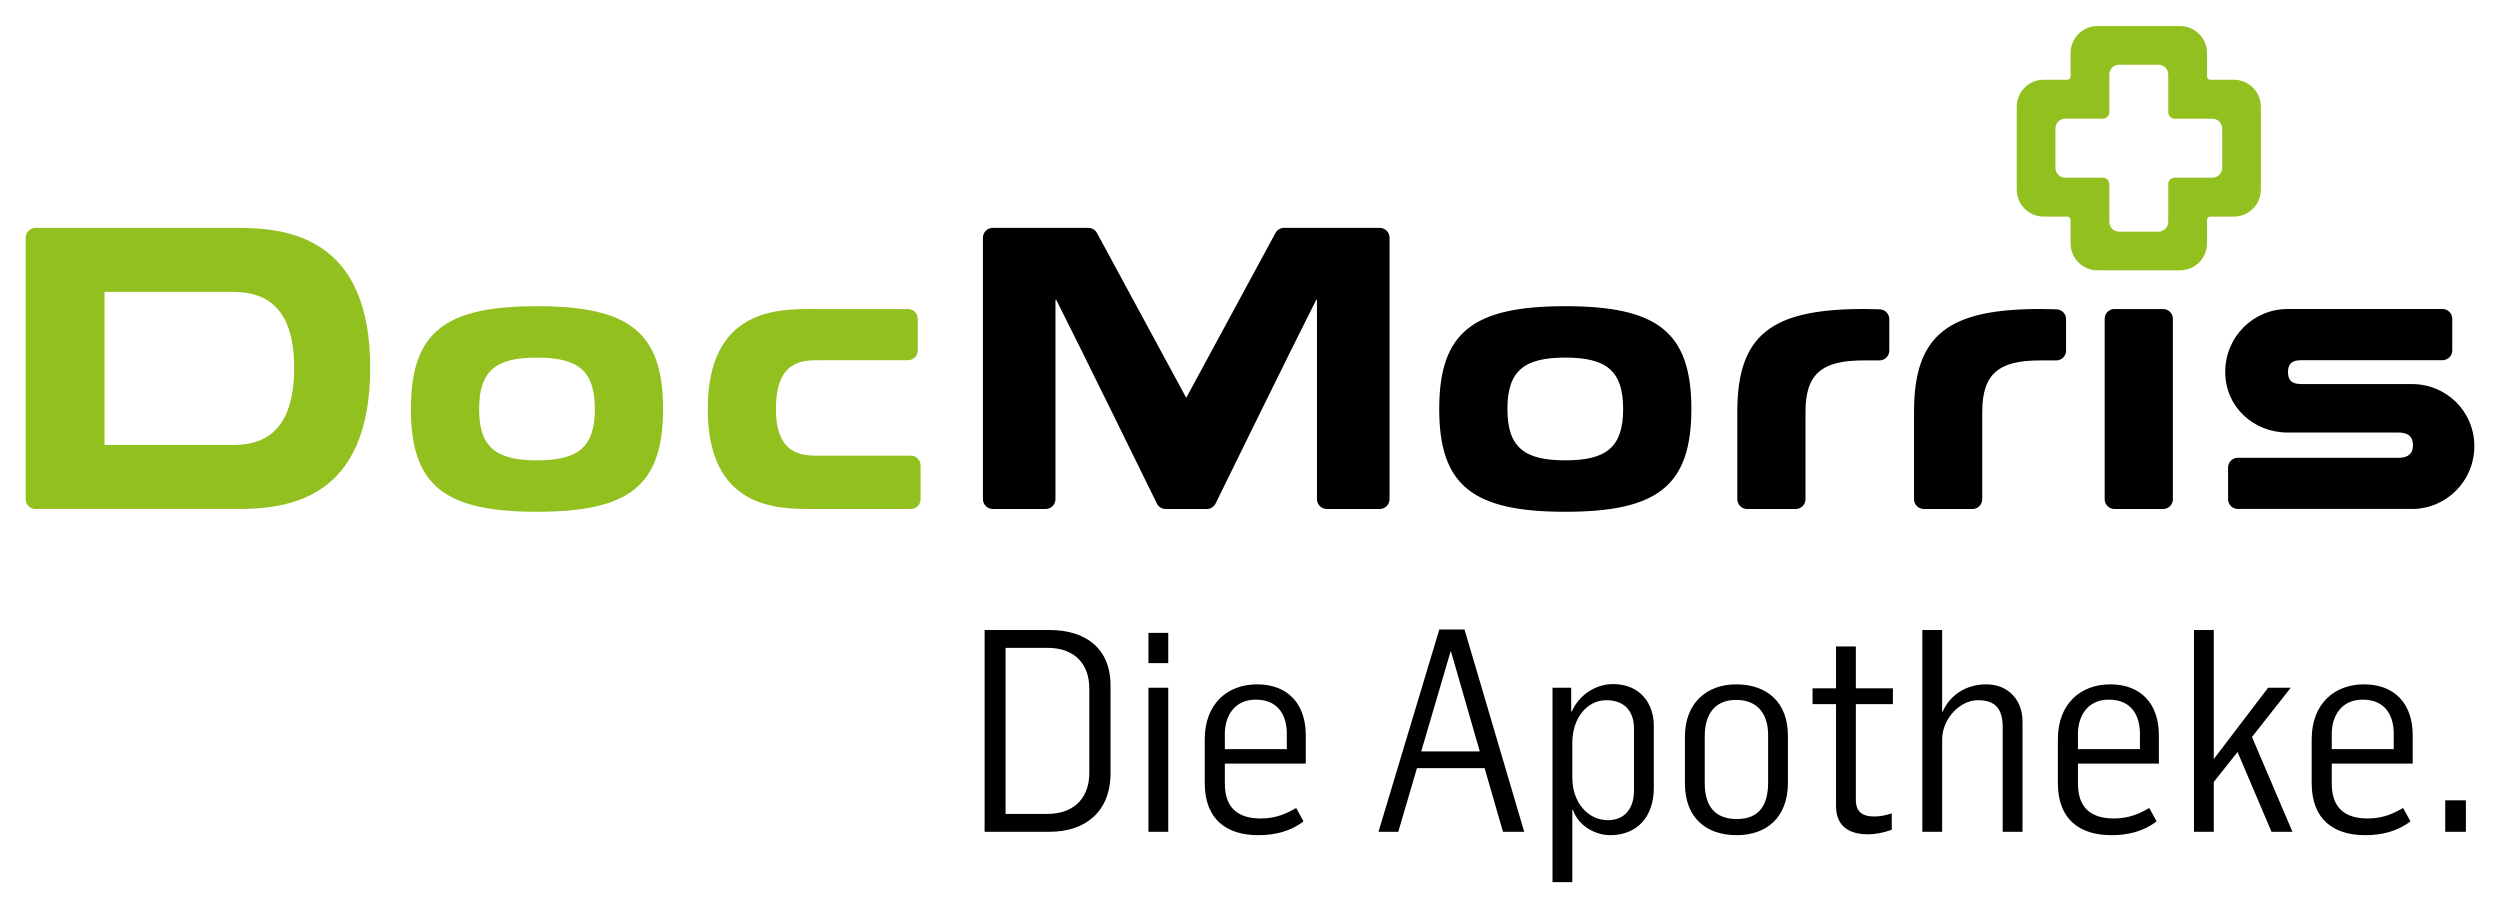
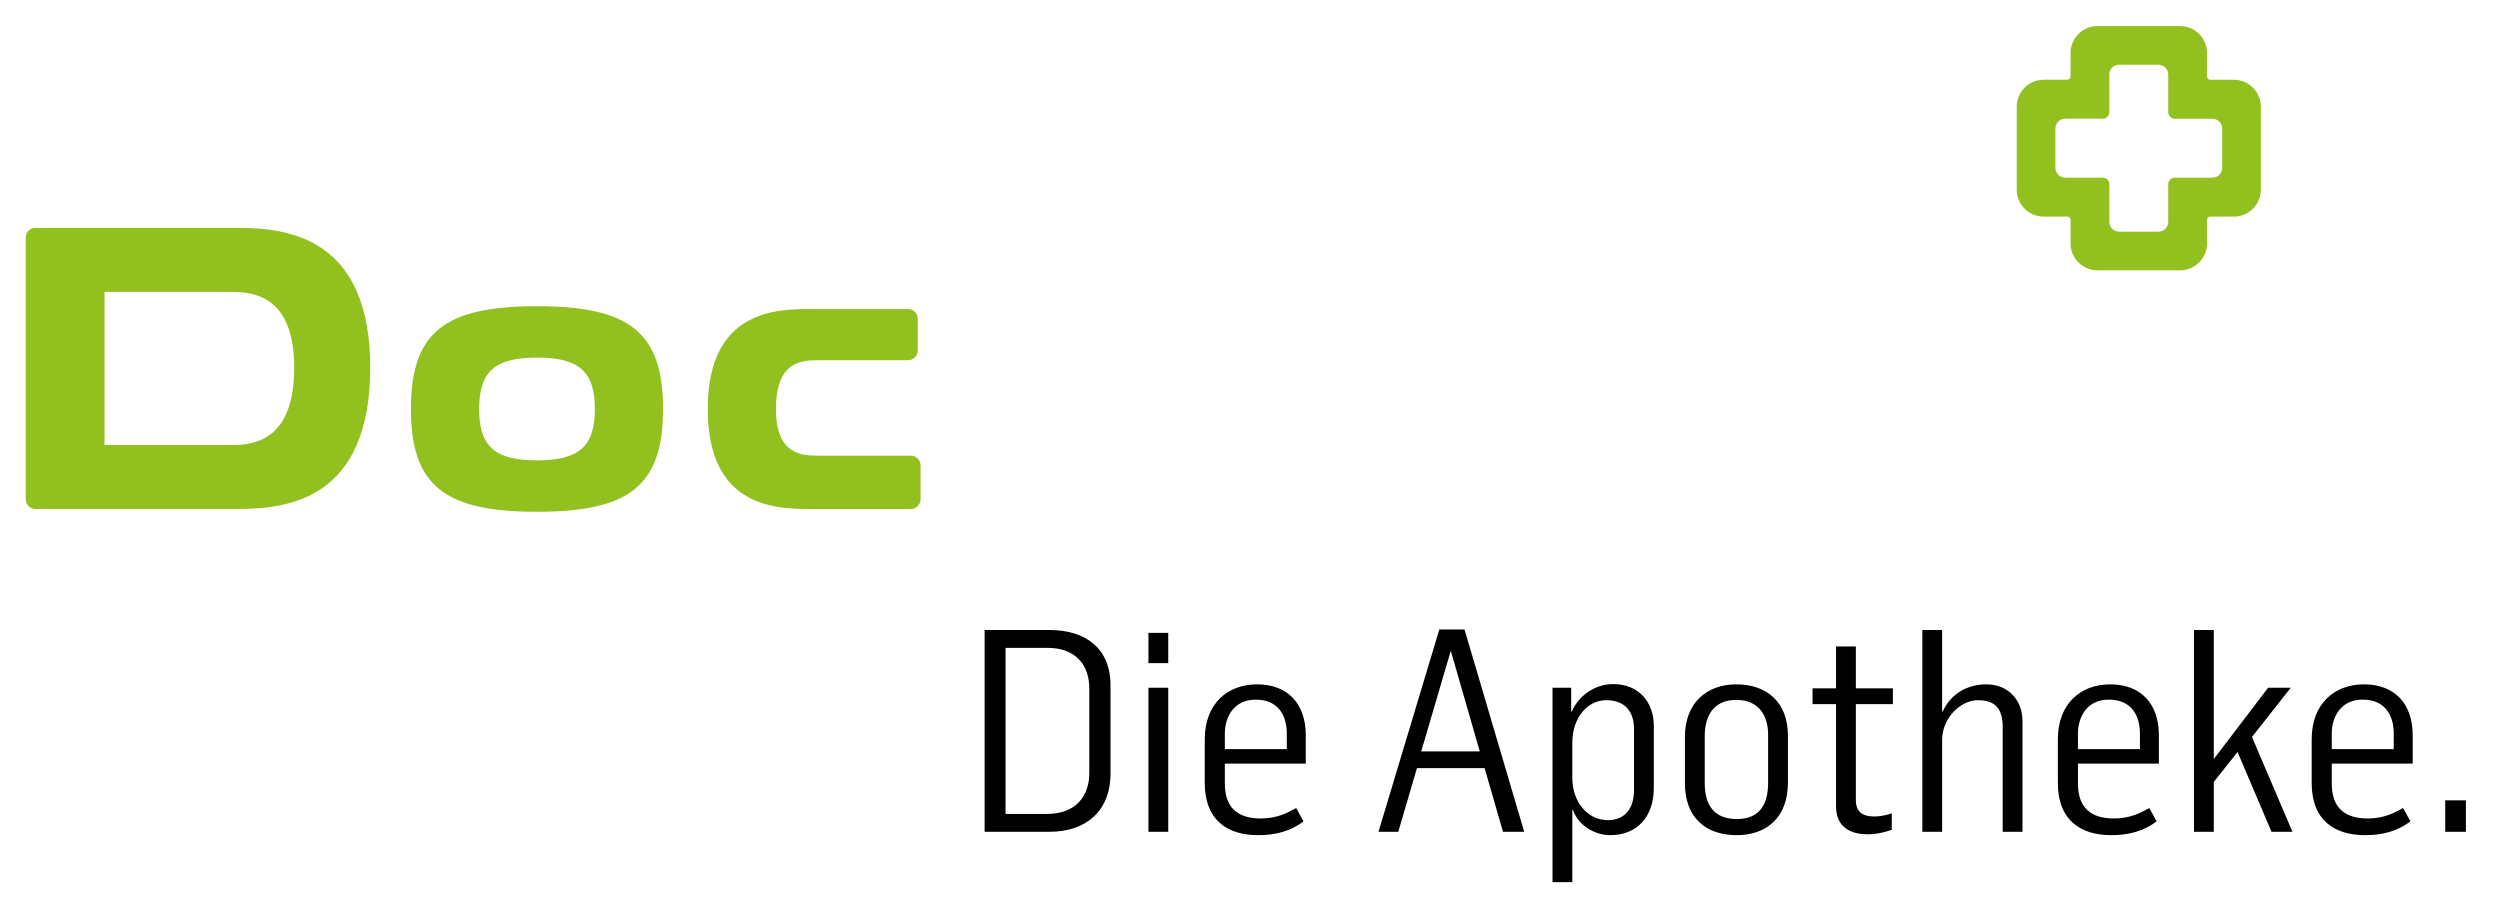
<svg xmlns="http://www.w3.org/2000/svg" version="1.1" id="svg5094" width="1024" height="372" viewBox="-2.088 -2.088 203.21 73.759">
  <defs id="defs5096" />
  <path style="fill:#000000;fill-rule:evenodd;stroke:none;stroke-width:1" id="Die-Apotheke." d="m 77.945,65.49 0,-16.399 5.29,0 c 2.875,0 4.945,1.449 4.945,4.508 l 0,7.13 c 0,3.128 -2.047,4.761 -4.945,4.761 l -5.29,0 z m 1.702,-1.449 3.358,0 c 2.461,0 3.45,-1.564 3.45,-3.312 l 0,-6.9 c 0,-1.84 -1.058,-3.289 -3.404,-3.289 l -3.404,0 0,13.501 z m 11.615,1.449 0,-11.707 1.61,0 0,11.707 -1.61,0 z m 0,-13.708 0,-2.461 1.61,0 0,2.461 -1.61,0 z m 8.924,13.984 c -2.553,0 -4.347,-1.265 -4.347,-4.232 l 0,-3.565 c 0,-2.875 1.84,-4.462 4.255,-4.462 2.484,0 3.956,1.564 3.956,4.14 l 0,2.3 -6.578,0 0,1.61 c 0,1.978 1.035,2.852 2.944,2.852 1.311,0 2.208,-0.483 2.852,-0.851 l 0.598,1.081 c -1.058,0.828 -2.346,1.127 -3.68,1.127 z m -2.714,-6.992 5.037,0 0,-1.265 c 0,-1.38 -0.621,-2.76 -2.53,-2.76 -1.771,0 -2.507,1.403 -2.507,2.76 l 0,1.265 z m 12.489,6.716 4.945,-16.445 2.047,0 4.853,16.445 -1.725,0 -1.495,-5.175 -5.497,0 -1.518,5.175 -1.61,0 z m 3.473,-6.532 4.761,0 -2.346,-8.142 -0.023,0 -2.392,8.142 z m 10.672,10.626 0,-15.801 1.518,0 0,1.932 0.046,0 c 0.713,-1.564 2.162,-2.231 3.358,-2.231 2.162,0 3.312,1.541 3.312,3.381 l 0,5.06 c 0,2.392 -1.403,3.841 -3.542,3.841 -1.173,0 -2.576,-0.713 -3.036,-2.07 l -0.046,0 0,5.888 -1.61,0 z m 4.508,-5.037 c 1.219,0 2.116,-0.782 2.116,-2.438 l 0,-5.014 c 0,-1.265 -0.644,-2.3 -2.254,-2.3 -1.541,0 -2.76,1.426 -2.76,3.473 l 0,2.829 c 0,1.978 1.242,3.45 2.898,3.45 z m 10.465,1.219 c -2.507,0 -4.209,-1.426 -4.209,-4.209 l 0,-3.795 c 0,-2.737 1.771,-4.255 4.163,-4.255 2.484,0 4.209,1.426 4.209,4.186 l 0,3.795 c 0,2.875 -1.771,4.278 -4.163,4.278 z m 0.023,-1.311 c 1.909,0 2.53,-1.288 2.53,-2.944 l 0,-3.91 c 0,-1.564 -0.759,-2.829 -2.599,-2.829 -1.863,0 -2.553,1.334 -2.553,2.944 l 0,3.818 c 0,1.794 0.759,2.921 2.622,2.921 z m 10.649,1.242 c -1.242,0 -2.599,-0.437 -2.599,-2.3 l 0,-8.28 -1.909,0 0,-1.288 1.909,0 0,-3.404 1.61,0 0,3.404 3.013,0 0,1.288 -3.013,0 0,7.774 c 0,0.943 0.483,1.357 1.518,1.357 0.46,0 0.989,-0.115 1.403,-0.253 l 0,1.334 c -0.713,0.253 -1.38,0.368 -1.932,0.368 z m 4.416,-0.207 0,-16.399 1.61,0 0,6.624 0.046,0 c 0.69,-1.518 2.093,-2.208 3.542,-2.208 1.84,0 2.944,1.334 2.944,2.99 l 0,8.993 -1.61,0 0,-8.51 c 0,-1.587 -0.69,-2.185 -2.024,-2.185 -1.403,0 -2.898,1.449 -2.898,3.22 l 0,7.475 -1.61,0 z m 15.364,0.276 c -2.553,0 -4.347,-1.265 -4.347,-4.232 l 0,-3.565 c 0,-2.875 1.84,-4.462 4.255,-4.462 2.484,0 3.956,1.564 3.956,4.14 l 0,2.3 -6.578,0 0,1.61 c 0,1.978 1.035,2.852 2.944,2.852 1.311,0 2.208,-0.483 2.852,-0.851 l 0.598,1.081 c -1.058,0.828 -2.346,1.127 -3.68,1.127 z m -2.714,-6.992 5.037,0 0,-1.265 c 0,-1.38 -0.621,-2.76 -2.53,-2.76 -1.771,0 -2.507,1.403 -2.507,2.76 l 0,1.265 z m 9.43,6.716 0,-16.399 1.61,0 0,10.488 4.416,-5.796 1.84,0 -3.151,4.002 3.289,7.705 -1.702,0 -2.76,-6.486 -1.932,2.438 0,4.048 -1.61,0 z m 13.915,0.276 c -2.553,0 -4.347,-1.265 -4.347,-4.232 l 0,-3.565 c 0,-2.875 1.84,-4.462 4.255,-4.462 2.484,0 3.956,1.564 3.956,4.14 l 0,2.3 -6.578,0 0,1.61 c 0,1.978 1.035,2.852 2.944,2.852 1.311,0 2.208,-0.483 2.852,-0.851 l 0.598,1.081 c -1.058,0.828 -2.346,1.127 -3.68,1.127 z m -2.714,-6.992 5.037,0 0,-1.265 c 0,-1.38 -0.621,-2.76 -2.53,-2.76 -1.771,0 -2.507,1.403 -2.507,2.76 l 0,1.265 z m 9.223,6.716 0,-2.553 1.679,0 0,2.553 -1.679,0 z" />
  <path id="Shape" d="m 168.402,0 c -1.209,0 -2.186,0.979 -2.186,2.189 l 0,1.91 c 0,0.146 -0.12,0.263 -0.266,0.264 l -1.926,0 c -1.207,0.004 -2.184,0.985 -2.184,2.191 l 0,6.744 c 5.5e-4,1.208 0.979,2.188 2.188,2.189 l 1.922,0 c 0.146,0 0.266,0.12 0.266,0.266 l 0,1.922 c 0.005,1.204 0.982,2.177 2.186,2.178 l 6.719,0 c 1.202,0 2.181,-0.974 2.186,-2.178 l 0,-1.922 c 0,-0.146 0.118,-0.266 0.264,-0.266 l 1.926,0 c 1.205,0 2.184,-0.98 2.184,-2.189 l 0,-6.744 c 0.001,-1.206 -0.974,-2.187 -2.18,-2.191 l -1.93,0 c -0.146,-5.5e-4 -0.264,-0.118 -0.264,-0.264 l 0,-1.91 C 177.307,0.979 176.328,0 175.121,0 l -6.719,0 z m 1.758,3.143 3.201,0 c 0.438,0 0.795,0.356 0.795,0.795 l 0,3.064 c 0,0.29 0.234,0.527 0.525,0.531 l 3.064,0 c 0.44,0 0.795,0.355 0.795,0.793 l 0,3.203 c -5.2e-4,0.21 -0.086,0.412 -0.234,0.561 -0.149,0.149 -0.35,0.232 -0.561,0.232 l -3.066,0 c -0.29,0.004 -0.523,0.239 -0.523,0.529 l 0,3.064 c 0,0.211 -0.085,0.413 -0.234,0.562 -0.149,0.149 -0.351,0.233 -0.562,0.232 l -3.199,0 c -0.439,-0.001 -0.794,-0.356 -0.795,-0.795 l 0,-3.064 c 4e-5,-0.289 -0.23,-0.524 -0.52,-0.529 l -3.068,0 c -0.438,-5.5e-4 -0.793,-0.357 -0.793,-0.795 l 0,-3.201 c 0,-0.438 0.354,-0.797 0.793,-0.797 l 3.066,0 C 169.134,7.525 169.365,7.29 169.365,7 l 0,-3.062 c 0,-0.438 0.357,-0.795 0.795,-0.795 z M 0.795,16.404 c -0.211,0 -0.414,0.085 -0.562,0.234 -0.149,0.149 -0.233,0.352 -0.232,0.562 l 0,21.256 c 0,0.44 0.356,0.795 0.795,0.795 l 16.463,0 c 4.082,0 10.717,-0.792 10.746,-11.422 0.028,-10.631 -6.664,-11.426 -10.746,-11.426 l -16.463,0 z m 5.613,5.203 10.395,0 c 2.003,0 5.046,0.568 5.021,6.223 -0.024,5.652 -3.018,6.221 -5.02,6.221 l -0.004,0 -10.393,0 0,-12.443 z m 35.152,1.162 c -7.475,0 -10.248,2.09 -10.248,8.355 0,6.263 2.773,8.355 10.248,8.355 7.476,0 10.248,-2.092 10.248,-8.355 0,-6.265 -2.772,-8.355 -10.248,-8.355 z m 22.361,0.229 c -2.794,0 -8.48,-10e-4 -8.48,8.127 0,8.128 5.686,8.129 8.48,8.129 l 8.025,0 c 0.211,0 0.413,-0.085 0.562,-0.234 0.149,-0.149 0.233,-0.351 0.232,-0.562 l 0,-2.746 c -5.5e-4,-0.438 -0.357,-0.793 -0.795,-0.793 l -7.467,0 c -1.29,0 -3.496,3e-5 -3.496,-3.793 0,-3.965 2.174,-3.965 3.494,-3.965 l 7.24,0 c 0.44,0 0.795,-0.357 0.795,-0.797 l 0,-2.57 c 2.7e-4,-0.211 -0.084,-0.413 -0.232,-0.562 -0.149,-0.149 -0.352,-0.232 -0.562,-0.232 l -7.797,0 z m -22.361,3.949 c 3.317,0 4.705,1.047 4.705,4.178 0,3.131 -1.388,4.174 -4.705,4.174 -3.317,0 -4.703,-1.043 -4.703,-4.174 0,-3.131 1.386,-4.178 4.703,-4.178 z" mask="none" style="fill:#92c01f;fill-rule:nonzero;stroke:none;stroke-width:1" />
-   <path id="path5021" d="m 78.602,16.404 c -0.211,0 -0.414,0.085 -0.562,0.234 -0.149,0.149 -0.233,0.352 -0.232,0.562 l 0,21.256 c 0,0.438 0.355,0.793 0.793,0.795 l 4.309,0 c 0.211,0 0.414,-0.085 0.562,-0.234 0.149,-0.149 0.233,-0.35 0.232,-0.561 l 0,-16.162 c 0,-0.053 0.024,-0.056 0.041,-0.053 0.016,0.004 0.034,0.039 0.043,0.053 2.085,4.115 8.174,16.547 8.174,16.547 0.139,0.253 0.405,0.41 0.693,0.41 l 3.355,0 c 0.3,0 0.559,-0.165 0.693,-0.41 0,0 6.089,-12.432 8.176,-16.547 0.006,-0.014 0.025,-0.049 0.041,-0.053 0.017,-0.003 0.041,-2.7e-4 0.041,0.053 l 0,16.162 c 0,0.44 0.356,0.795 0.795,0.795 l 4.311,0 c 0.438,-10e-4 0.793,-0.357 0.793,-0.795 l 0,-21.256 c -5.5e-4,-0.439 -0.358,-0.797 -0.797,-0.797 l -7.779,0 c -0.293,-4.7e-4 -0.561,0.16 -0.699,0.418 L 94.334,30.217 87.08,16.822 c -0.139,-0.257 -0.407,-0.418 -0.699,-0.418 l -7.779,0 z m 46.543,6.365 c -7.475,0 -10.248,2.09 -10.248,8.355 0,6.263 2.773,8.355 10.248,8.355 7.476,0 10.248,-2.092 10.248,-8.355 0,-6.265 -2.772,-8.355 -10.248,-8.355 z m 24.23,0.229 c -7.476,0 -10.248,2.09 -10.248,8.355 l 0,7.104 c 0,0.44 0.355,0.797 0.795,0.797 l 3.953,0 c 0.44,0 0.795,-0.357 0.795,-0.797 l 0,-7.104 c 0,-3.132 1.388,-4.176 4.705,-4.176 l 1.309,0 c 0.44,0 0.797,-0.357 0.797,-0.797 l 0,-2.561 c 0,-0.439 -0.356,-0.794 -0.795,-0.795 -0.003,0 -0.831,-0.027 -1.311,-0.027 z m 14.367,0 c -7.476,0 -10.25,2.09 -10.25,8.355 l 0,7.104 c 0,0.44 0.358,0.797 0.797,0.797 l 3.955,0 c 0.439,-10e-4 0.793,-0.358 0.793,-0.797 l 0,-7.104 c 0.002,-3.132 1.389,-4.176 4.705,-4.176 l 1.311,0 c 0.44,0 0.797,-0.357 0.797,-0.797 l 0,-2.561 c 0,-0.44 -0.357,-0.795 -0.797,-0.795 -0.004,0 -0.83,-0.027 -1.311,-0.027 z m 6.039,0 c -0.439,0.001 -0.794,0.356 -0.793,0.795 l 0,14.664 c 0,0.44 0.355,0.795 0.793,0.795 l 3.959,0 c 0.211,0 0.414,-0.083 0.562,-0.232 0.149,-0.149 0.231,-0.352 0.23,-0.562 l 0,-14.664 c 2.6e-4,-0.211 -0.082,-0.413 -0.23,-0.562 -0.149,-0.149 -0.352,-0.232 -0.562,-0.232 l -3.959,0 z m 14.084,0 c -2.816,0 -5.078,2.285 -5.078,5.104 0,2.819 2.262,4.936 5.078,4.936 l 8.928,0 c 0.37,0 1.256,-0.002 1.256,1.025 0,1.028 -0.887,1.029 -1.256,1.029 l -12.982,0 c -0.211,-5.3e-4 -0.413,0.082 -0.562,0.23 -0.149,0.149 -0.231,0.352 -0.23,0.562 l 0,2.572 c 0,0.439 0.353,0.795 0.793,0.795 l 14.146,0 c 2.816,0 5.078,-2.286 5.078,-5.104 0,-2.82 -2.262,-5.049 -5.078,-5.049 l -8.842,0 c -0.52,0 -1.227,0.001 -1.227,-0.969 0,-0.97 0.706,-0.971 1.227,-0.971 l 11.344,0 c 0.435,-0.006 0.782,-0.36 0.781,-0.795 l 0,-2.572 c 0,-0.439 -0.354,-0.795 -0.793,-0.795 l -12.582,0 z m -58.721,3.949 c 3.317,0 4.703,1.047 4.703,4.178 0,3.131 -1.386,4.174 -4.703,4.174 -3.316,0 -4.703,-1.043 -4.703,-4.174 0,-3.131 1.387,-4.178 4.703,-4.178 z" mask="none" style="fill:#000000;fill-rule:nonzero;stroke:none;stroke-width:1" />
</svg>